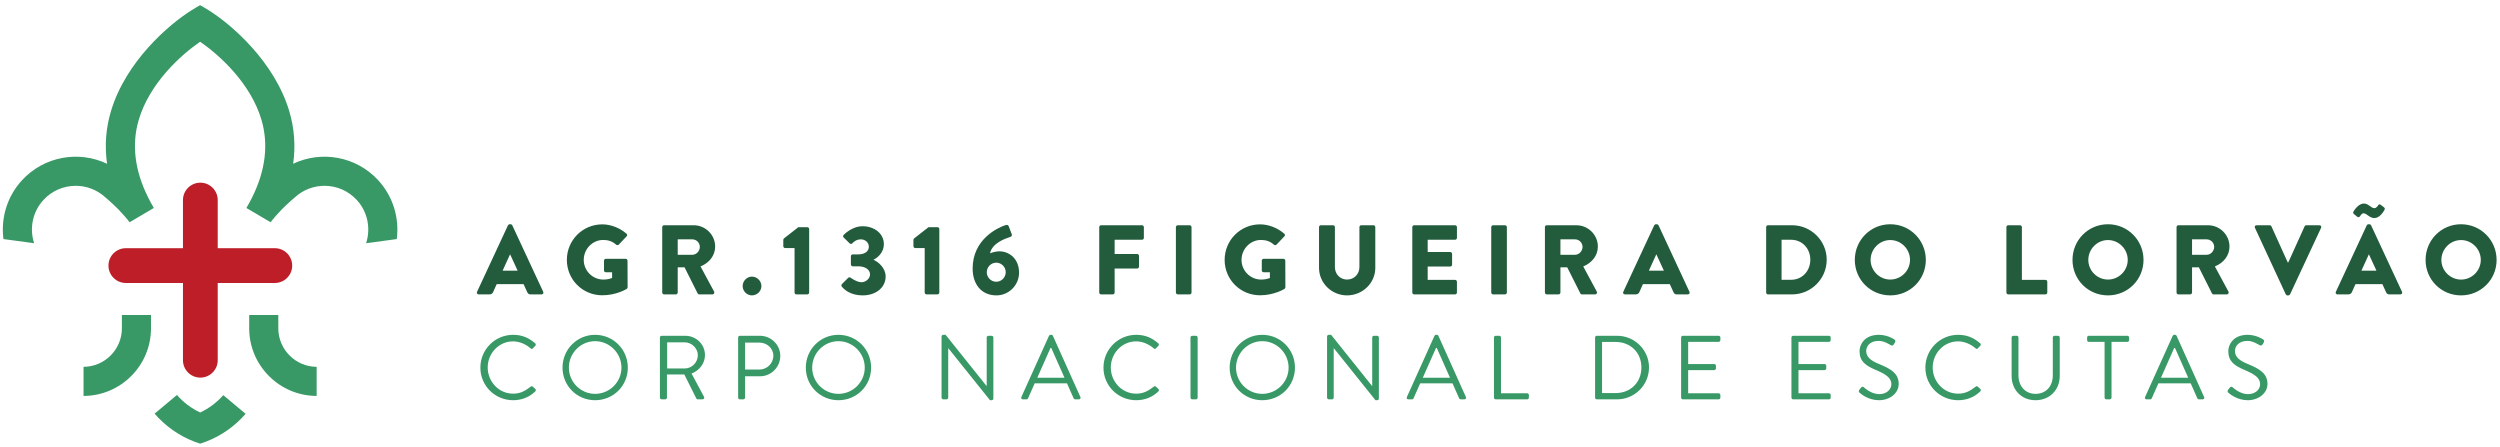
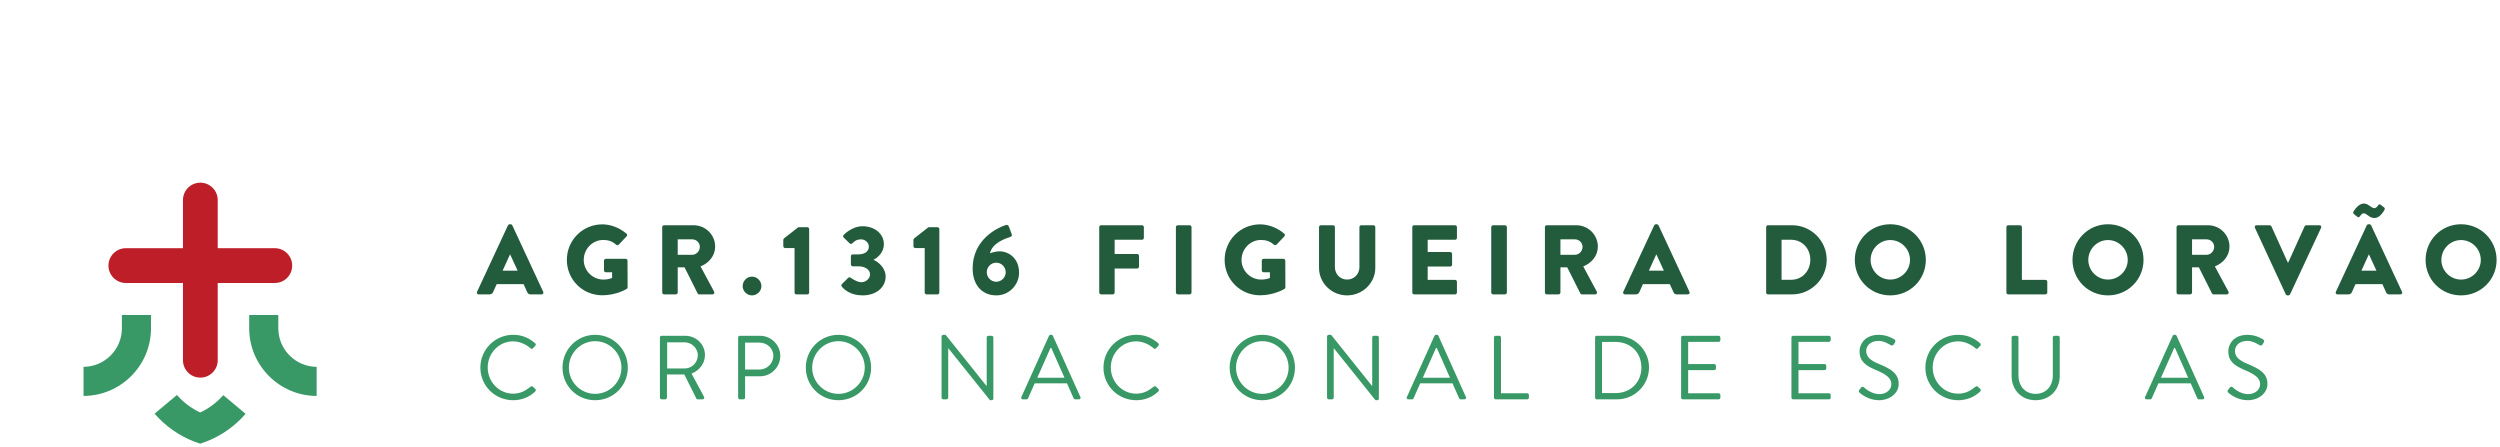
<svg xmlns="http://www.w3.org/2000/svg" width="431" height="77" viewBox="0 0 431 77" fill="none">
  <path d="M34.537 31.494C32.882 31.494 31.544 32.837 31.544 34.487V42.79H21.693C20.038 42.79 18.699 44.134 18.699 45.789C18.699 47.443 20.038 48.786 21.693 48.786H31.544V62.108C31.544 63.758 32.882 65.102 34.537 65.102C36.192 65.102 37.535 63.758 37.535 62.108V48.786H47.381C49.035 48.786 50.374 47.443 50.374 45.789C50.374 44.134 49.035 42.79 47.381 42.79H37.535V34.487C37.535 32.837 36.192 31.494 34.537 31.494Z" fill="#BD1E28" />
-   <path d="M65.213 31.086C61.393 26.92 55.393 25.922 50.54 28.233C50.969 25.173 50.756 22.151 49.879 19.199C47.318 10.583 39.846 4.189 35.996 1.782C35.398 1.407 34.89 1.112 34.499 0.896C34.108 1.112 33.601 1.407 33.003 1.782C29.153 4.189 21.68 10.583 19.119 19.199C18.238 22.151 18.025 25.173 18.458 28.233C13.606 25.922 7.606 26.92 3.785 31.086C1.178 33.926 0.13 37.66 0.595 41.215L5.884 41.934C5.062 39.427 5.577 36.558 7.485 34.479C8.974 32.857 11.008 32.034 13.053 32.034C14.874 32.034 16.703 32.687 18.151 34.013C18.151 34.013 19.489 35.14 20.466 36.155C21.002 36.703 22.047 37.884 22.341 38.317L26.52 35.856C26.167 35.256 25.846 34.663 25.552 34.072C23.218 29.402 22.666 24.9 23.922 20.654C25.764 14.421 31.073 9.549 34.499 7.199C37.925 9.549 43.235 14.421 45.076 20.654C46.328 24.9 45.776 29.402 43.447 34.072C43.152 34.663 42.831 35.256 42.478 35.856L46.657 38.317C46.947 37.884 47.996 36.703 48.528 36.155C49.51 35.14 50.847 34.013 50.847 34.013C52.295 32.687 54.124 32.034 55.945 32.034C57.991 32.034 60.024 32.857 61.513 34.479C63.422 36.558 63.932 39.427 63.114 41.934L68.403 41.215C68.864 37.66 67.816 33.926 65.213 31.086Z" fill="#389966" />
  <path d="M21.013 54.308V56.599C21.013 60.25 18.053 63.223 14.402 63.243V68.262C20.818 68.24 26.032 63.019 26.032 56.599V54.308H21.013Z" fill="#389966" />
  <path d="M47.98 54.308V56.599C47.98 60.25 50.944 63.223 54.591 63.243V68.262C48.175 68.24 42.961 63.019 42.961 56.599V54.308H47.98Z" fill="#389966" />
  <path d="M38.494 68.124C37.392 69.376 36.036 70.399 34.511 71.114C32.972 70.395 31.608 69.359 30.502 68.096L26.652 71.314C26.881 71.575 27.114 71.833 27.359 72.083C29.318 74.092 31.767 75.63 34.511 76.487C37.255 75.63 39.7 74.092 41.662 72.083C41.895 71.841 42.124 71.597 42.344 71.342L38.494 68.124Z" fill="#389966" />
  <path d="M82.816 63.376C82.816 66.519 85.344 68.997 88.471 68.997C89.868 68.997 91.215 68.515 92.279 67.484C92.396 67.368 92.412 67.152 92.296 67.069L91.83 66.636C91.731 66.569 91.614 66.552 91.448 66.685C90.616 67.318 89.818 67.867 88.454 67.867C85.976 67.867 84.08 65.771 84.08 63.359C84.08 60.931 85.976 58.852 88.454 58.852C89.518 58.852 90.632 59.319 91.448 60.033C91.614 60.183 91.731 60.2 91.864 60.05L92.279 59.618C92.412 59.501 92.396 59.301 92.263 59.185C91.199 58.27 90.05 57.722 88.471 57.722C85.344 57.722 82.816 60.25 82.816 63.376Z" fill="#389966" />
  <path d="M96.977 63.376C96.977 66.519 99.472 68.997 102.599 68.997C105.742 68.997 108.236 66.519 108.236 63.376C108.236 60.25 105.742 57.722 102.599 57.722C99.472 57.722 96.977 60.25 96.977 63.376ZM98.075 63.376C98.075 60.881 100.104 58.819 102.599 58.819C105.093 58.819 107.139 60.881 107.139 63.376C107.139 65.871 105.093 67.9 102.599 67.9C100.104 67.9 98.075 65.871 98.075 63.376Z" fill="#389966" />
  <path d="M113.77 68.548C113.77 68.715 113.903 68.848 114.069 68.848H114.684C114.834 68.848 114.983 68.715 114.983 68.548V64.557H117.977L120.056 68.715C120.089 68.765 120.156 68.848 120.305 68.848H121.103C121.369 68.848 121.487 68.598 121.369 68.399L119.225 64.407C120.588 63.858 121.537 62.661 121.537 61.214C121.537 59.352 120.006 57.888 118.126 57.888H114.069C113.903 57.888 113.77 58.021 113.77 58.17V68.548ZM115.017 63.526V59.018H118.043C119.258 59.018 120.305 60.05 120.305 61.23C120.305 62.512 119.258 63.526 118.043 63.526H115.017Z" fill="#389966" />
  <path d="M127.254 68.548C127.254 68.715 127.387 68.848 127.553 68.848H128.151C128.301 68.848 128.451 68.715 128.451 68.548V64.873H131.028C132.941 64.873 134.522 63.293 134.522 61.347C134.522 59.452 132.941 57.888 131.012 57.888H127.553C127.387 57.888 127.254 58.021 127.254 58.17V68.548ZM128.451 63.709V59.068H130.929C132.227 59.068 133.324 60.05 133.324 61.314C133.324 62.661 132.227 63.709 130.929 63.709H128.451Z" fill="#389966" />
  <path d="M138.922 63.376C138.922 66.519 141.417 68.997 144.544 68.997C147.687 68.997 150.182 66.519 150.182 63.376C150.182 60.25 147.687 57.722 144.544 57.722C141.417 57.722 138.922 60.25 138.922 63.376ZM140.02 63.376C140.02 60.881 142.049 58.819 144.544 58.819C147.038 58.819 149.084 60.881 149.084 63.376C149.084 65.871 147.038 67.9 144.544 67.9C142.049 67.9 140.02 65.871 140.02 63.376Z" fill="#389966" />
  <path d="M162.324 68.548C162.324 68.715 162.473 68.848 162.623 68.848H163.173C163.339 68.848 163.472 68.715 163.472 68.548V60.033H163.489L170.674 68.997H170.956C171.122 68.997 171.255 68.881 171.255 68.715V58.17C171.255 58.021 171.122 57.888 170.956 57.888H170.407C170.24 57.888 170.107 58.021 170.107 58.17V66.536C170.091 66.536 170.091 66.536 170.074 66.536L163.022 57.722H162.623C162.473 57.722 162.324 57.855 162.324 58.004V68.548Z" fill="#389966" />
  <path d="M176.351 68.848H176.966C177.115 68.848 177.199 68.748 177.232 68.681L178.379 66.087H183.95L185.098 68.681C185.132 68.748 185.231 68.848 185.364 68.848H185.996C186.229 68.848 186.362 68.648 186.262 68.449L181.523 57.904C181.49 57.805 181.407 57.722 181.256 57.722H181.106C180.973 57.722 180.89 57.805 180.84 57.904L176.084 68.449C175.984 68.648 176.117 68.848 176.351 68.848ZM178.828 65.123L181.106 59.984H181.239C182.005 61.697 182.753 63.409 183.518 65.123H178.828Z" fill="#389966" />
  <path d="M190.238 63.376C190.238 66.519 192.765 68.997 195.892 68.997C197.289 68.997 198.637 68.515 199.701 67.484C199.818 67.368 199.834 67.152 199.718 67.069L199.252 66.636C199.152 66.569 199.036 66.552 198.87 66.685C198.038 67.318 197.24 67.867 195.875 67.867C193.397 67.867 191.502 65.771 191.502 63.359C191.502 60.931 193.397 58.852 195.875 58.852C196.94 58.852 198.054 59.319 198.87 60.033C199.036 60.183 199.152 60.2 199.286 60.05L199.701 59.618C199.834 59.501 199.818 59.301 199.684 59.185C198.619 58.27 197.472 57.722 195.892 57.722C192.765 57.722 190.238 60.25 190.238 63.376Z" fill="#389966" />
-   <path d="M205.242 68.548C205.242 68.715 205.392 68.848 205.541 68.848H206.174C206.324 68.848 206.473 68.715 206.473 68.548V58.17C206.473 58.021 206.324 57.888 206.174 57.888H205.541C205.392 57.888 205.242 58.021 205.242 58.17V68.548Z" fill="#389966" />
  <path d="M211.992 63.376C211.992 66.519 214.487 68.997 217.613 68.997C220.757 68.997 223.252 66.519 223.252 63.376C223.252 60.25 220.757 57.722 217.613 57.722C214.487 57.722 211.992 60.25 211.992 63.376ZM213.09 63.376C213.09 60.881 215.118 58.819 217.613 58.819C220.108 58.819 222.154 60.881 222.154 63.376C222.154 65.871 220.108 67.9 217.613 67.9C215.118 67.9 213.09 65.871 213.09 63.376Z" fill="#389966" />
  <path d="M228.785 68.548C228.785 68.715 228.935 68.848 229.085 68.848H229.634C229.8 68.848 229.933 68.715 229.933 68.548V60.033H229.95L237.134 68.997H237.418C237.584 68.997 237.717 68.881 237.717 68.715V58.17C237.717 58.021 237.584 57.888 237.418 57.888H236.868C236.702 57.888 236.569 58.021 236.569 58.17V66.536C236.552 66.536 236.552 66.536 236.536 66.536L229.484 57.722H229.085C228.935 57.722 228.785 57.855 228.785 58.004V68.548Z" fill="#389966" />
  <path d="M242.811 68.848H243.427C243.577 68.848 243.66 68.748 243.693 68.681L244.84 66.087H250.412L251.56 68.681C251.593 68.748 251.693 68.848 251.826 68.848H252.458C252.69 68.848 252.823 68.648 252.724 68.449L247.983 57.904C247.95 57.805 247.867 57.722 247.717 57.722H247.568C247.435 57.722 247.352 57.805 247.302 57.904L242.545 68.449C242.445 68.648 242.578 68.848 242.811 68.848ZM245.289 65.123L247.568 59.984H247.701C248.467 61.697 249.215 63.409 249.979 65.123H245.289Z" fill="#389966" />
  <path d="M257.559 68.548C257.559 68.715 257.691 68.848 257.858 68.848H263.279C263.446 68.848 263.579 68.715 263.579 68.548V68.1C263.579 67.933 263.446 67.8 263.279 67.8H258.772V58.17C258.772 58.021 258.623 57.888 258.473 57.888H257.858C257.691 57.888 257.559 58.021 257.559 58.17V68.548Z" fill="#389966" />
  <path d="M274.992 68.548C274.992 68.715 275.125 68.848 275.275 68.848H278.785C281.812 68.848 284.29 66.386 284.29 63.343C284.29 60.333 281.812 57.888 278.785 57.888H275.275C275.125 57.888 274.992 58.021 274.992 58.17V68.548ZM276.19 67.767V58.952H278.536C281.097 58.952 282.975 60.782 282.975 63.343C282.975 65.937 281.097 67.767 278.536 67.767H276.19Z" fill="#389966" />
  <path d="M289.824 68.548C289.824 68.715 289.957 68.848 290.123 68.848H296.294C296.46 68.848 296.593 68.715 296.593 68.548V68.1C296.593 67.933 296.46 67.8 296.294 67.8H291.039V63.808H295.528C295.679 63.808 295.829 63.675 295.829 63.509V63.044C295.829 62.894 295.679 62.761 295.528 62.761H291.039V58.935H296.294C296.46 58.935 296.593 58.786 296.593 58.636V58.17C296.593 58.021 296.46 57.888 296.294 57.888H290.123C289.957 57.888 289.824 58.021 289.824 58.17V68.548Z" fill="#389966" />
  <path d="M308.844 68.548C308.844 68.715 308.977 68.848 309.143 68.848H315.313C315.48 68.848 315.613 68.715 315.613 68.548V68.1C315.613 67.933 315.48 67.8 315.313 67.8H310.058V63.808H314.549C314.698 63.808 314.848 63.675 314.848 63.509V63.044C314.848 62.894 314.698 62.761 314.549 62.761H310.058V58.935H315.313C315.48 58.935 315.613 58.786 315.613 58.636V58.17C315.613 58.021 315.48 57.888 315.313 57.888H309.143C308.977 57.888 308.844 58.021 308.844 58.17V68.548Z" fill="#389966" />
  <path d="M320.633 67.734C320.85 67.917 322.096 68.997 323.943 68.997C325.773 68.997 327.335 67.817 327.335 66.187C327.335 64.374 325.972 63.576 323.843 62.711C322.53 62.162 321.731 61.546 321.731 60.499C321.731 59.834 322.229 58.769 323.893 58.769C324.857 58.769 325.839 59.435 325.955 59.501C326.205 59.634 326.354 59.568 326.504 59.352C326.554 59.252 326.62 59.151 326.687 59.052C326.87 58.752 326.687 58.569 326.587 58.52C326.587 58.52 325.457 57.722 323.91 57.722C321.415 57.722 320.584 59.452 320.584 60.516C320.584 62.295 321.614 63.01 323.328 63.758C325.141 64.508 326.072 65.156 326.072 66.237C326.072 67.152 325.241 67.95 323.976 67.95C322.58 67.95 321.431 66.853 321.332 66.769C321.116 66.569 320.933 66.702 320.783 66.903C320.7 67.001 320.617 67.102 320.55 67.202C320.351 67.501 320.517 67.634 320.633 67.734Z" fill="#389966" />
  <path d="M331.934 63.376C331.934 66.519 334.462 68.997 337.588 68.997C338.985 68.997 340.332 68.515 341.396 67.484C341.513 67.368 341.529 67.152 341.413 67.069L340.947 66.636C340.848 66.569 340.731 66.552 340.565 66.685C339.734 67.318 338.935 67.867 337.571 67.867C335.093 67.867 333.197 65.771 333.197 63.359C333.197 60.931 335.093 58.852 337.571 58.852C338.635 58.852 339.75 59.319 340.565 60.033C340.731 60.183 340.848 60.2 340.981 60.05L341.396 59.618C341.529 59.501 341.513 59.301 341.38 59.185C340.316 58.27 339.167 57.722 337.588 57.722C334.462 57.722 331.934 60.25 331.934 63.376Z" fill="#389966" />
  <path d="M346.801 64.807C346.801 67.185 348.464 68.997 350.925 68.997C353.403 68.997 355.1 67.185 355.1 64.807V58.17C355.1 58.021 354.951 57.888 354.801 57.888H354.202C354.036 57.888 353.903 58.021 353.903 58.17V64.74C353.903 66.536 352.772 67.9 350.925 67.9C349.097 67.9 347.982 66.503 347.982 64.707V58.17C347.982 58.021 347.865 57.888 347.682 57.888H347.101C346.934 57.888 346.801 58.021 346.801 58.17V64.807Z" fill="#389966" />
-   <path d="M362.83 68.548C362.83 68.715 362.981 68.848 363.13 68.848H363.729C363.878 68.848 364.028 68.715 364.028 68.548V58.935H366.755C366.922 58.935 367.055 58.786 367.055 58.636V58.17C367.055 58.021 366.922 57.888 366.755 57.888H360.102C359.936 57.888 359.82 58.021 359.82 58.17V58.636C359.82 58.786 359.936 58.935 360.102 58.935H362.83V68.548Z" fill="#389966" />
  <path d="M370.077 68.848H370.692C370.841 68.848 370.924 68.748 370.958 68.681L372.106 66.087H377.677L378.824 68.681C378.859 68.748 378.958 68.848 379.091 68.848H379.723C379.956 68.848 380.089 68.648 379.989 68.449L375.249 57.904C375.216 57.805 375.133 57.722 374.983 57.722H374.833C374.7 57.722 374.617 57.805 374.567 57.904L369.811 68.449C369.711 68.648 369.844 68.848 370.077 68.848ZM372.555 65.123L374.833 59.984H374.966C375.731 61.697 376.48 63.409 377.245 65.123H372.555Z" fill="#389966" />
  <path d="M384.208 67.734C384.424 67.917 385.671 68.997 387.517 68.997C389.347 68.997 390.91 67.817 390.91 66.187C390.91 64.374 389.547 63.576 387.418 62.711C386.103 62.162 385.305 61.546 385.305 60.499C385.305 59.834 385.804 58.769 387.467 58.769C388.432 58.769 389.413 59.435 389.53 59.501C389.779 59.634 389.929 59.568 390.079 59.352C390.128 59.252 390.195 59.151 390.261 59.052C390.444 58.752 390.261 58.569 390.162 58.52C390.162 58.52 389.031 57.722 387.484 57.722C384.989 57.722 384.158 59.452 384.158 60.516C384.158 62.295 385.189 63.01 386.902 63.758C388.714 64.508 389.646 65.156 389.646 66.237C389.646 67.152 388.815 67.95 387.55 67.95C386.153 67.95 385.006 66.853 384.906 66.769C384.69 66.569 384.507 66.702 384.357 66.903C384.274 67.001 384.191 67.102 384.125 67.202C383.925 67.501 384.091 67.634 384.208 67.734Z" fill="#389966" />
  <path d="M82.529 50.753H84.404C84.745 50.753 84.933 50.549 85.016 50.346L85.631 48.982H90.263L90.874 50.324C91.027 50.649 91.165 50.753 91.472 50.753H93.361C93.618 50.753 93.755 50.533 93.651 50.308L88.32 38.849C88.272 38.745 88.15 38.661 88.03 38.661H87.86C87.743 38.661 87.622 38.745 87.572 38.849L82.242 50.308C82.138 50.533 82.276 50.753 82.529 50.753ZM86.649 46.666L87.93 43.855H87.947L89.24 46.666H86.649ZM97.726 44.807C97.726 48.217 100.45 50.907 103.839 50.907C106.308 50.907 108.062 49.796 108.062 49.796C108.134 49.746 108.2 49.61 108.2 49.526L108.184 44.945C108.184 44.774 108.046 44.62 107.875 44.62H104.454C104.267 44.62 104.129 44.757 104.129 44.945V46.633C104.129 46.803 104.267 46.936 104.454 46.936H105.526V47.925C105.015 48.13 104.504 48.196 104.009 48.196C102.155 48.196 100.637 46.666 100.637 44.807C100.637 42.936 102.138 41.368 103.992 41.368C104.827 41.368 105.576 41.589 106.225 42.188C106.362 42.288 106.549 42.288 106.686 42.167L108.029 40.737C108.167 40.6 108.149 40.395 107.996 40.279C106.836 39.273 105.272 38.678 103.842 38.678C100.45 38.678 97.726 41.402 97.726 44.807ZM114.167 50.429C114.167 50.599 114.304 50.753 114.49 50.753H116.516C116.686 50.753 116.839 50.599 116.839 50.429V46.088H118.017L120.279 50.599C120.312 50.666 120.416 50.753 120.553 50.753H122.819C123.106 50.753 123.226 50.479 123.106 50.258L120.773 45.934C122.253 45.335 123.293 44.075 123.293 42.508C123.293 40.483 121.625 38.832 119.58 38.832H114.49C114.304 38.832 114.167 38.986 114.167 39.152V50.429ZM116.839 43.922V41.265H119.36C120.058 41.265 120.652 41.847 120.652 42.562C120.652 43.277 120.058 43.922 119.36 43.922H116.839ZM128.033 49.323C128.033 50.191 128.765 50.924 129.634 50.924C130.519 50.924 131.268 50.191 131.268 49.323C131.268 48.437 130.519 47.689 129.634 47.689C128.765 47.689 128.033 48.437 128.033 49.323ZM136.98 50.429C136.98 50.599 137.113 50.753 137.301 50.753H139.192C139.363 50.753 139.5 50.599 139.5 50.429V39.494C139.5 39.322 139.363 39.173 139.192 39.173H137.625L135.139 41.115C135.089 41.165 135.039 41.302 135.039 41.368V42.441C135.039 42.611 135.172 42.766 135.342 42.766H136.98V50.429ZM145.126 49.406C145.484 49.868 146.573 50.924 148.719 50.924C151.068 50.924 152.685 49.526 152.685 47.667C152.685 46.204 151.425 45.148 150.627 44.807V44.757C151.391 44.4 152.381 43.431 152.381 42.117C152.381 40.208 150.676 39.003 148.702 39.003C146.843 39.003 145.446 40.5 145.446 40.5C145.33 40.62 145.312 40.824 145.446 40.945L146.485 41.963C146.623 42.084 146.826 42.084 146.947 41.946C147.201 41.656 147.679 41.265 148.427 41.265C149.159 41.265 149.79 41.809 149.79 42.541C149.79 43.273 149.159 43.855 147.969 43.855H147.013C146.843 43.855 146.693 43.992 146.693 44.179V45.593C146.693 45.759 146.843 45.913 147.013 45.913H147.969C149.23 45.913 149.995 46.546 149.995 47.294C149.995 48.042 149.247 48.657 148.514 48.657C147.696 48.657 146.639 47.872 146.639 47.872C146.503 47.772 146.331 47.789 146.215 47.909L145.142 48.982C145.039 49.098 145.022 49.285 145.126 49.406ZM159.416 50.429C159.416 50.599 159.553 50.753 159.741 50.753H161.632C161.803 50.753 161.94 50.599 161.94 50.429V39.494C161.94 39.322 161.803 39.173 161.632 39.173H160.065L157.579 41.115C157.529 41.165 157.475 41.302 157.475 41.368V42.441C157.475 42.611 157.612 42.766 157.782 42.766H159.416V50.429ZM167.682 46.291C167.682 48.948 169.146 50.924 171.786 50.924C173.914 50.924 175.687 49.168 175.687 47.023C175.687 44.504 173.898 43.327 172.298 43.327C171.836 43.327 171.12 43.481 170.68 43.667C171.037 41.913 173.303 41.132 174.102 40.873C174.443 40.774 174.492 40.587 174.426 40.38L173.931 39.069C173.848 38.832 173.661 38.712 173.404 38.794C171.94 39.257 167.682 41.285 167.682 46.291ZM170.119 46.936C170.119 46.034 170.851 45.285 171.753 45.285C172.655 45.285 173.386 46.034 173.386 46.936C173.386 47.822 172.655 48.574 171.753 48.574C170.851 48.574 170.119 47.822 170.119 46.936ZM189.507 50.429C189.507 50.599 189.644 50.753 189.832 50.753H191.839C192.01 50.753 192.164 50.599 192.164 50.429V46.291H196.047C196.218 46.291 196.367 46.138 196.367 45.968V44.109C196.367 43.942 196.218 43.789 196.047 43.789H192.164V41.335H196.879C197.065 41.335 197.203 41.182 197.203 41.011V39.152C197.203 38.986 197.065 38.832 196.879 38.832H189.832C189.644 38.832 189.507 38.986 189.507 39.152V50.429ZM202.725 50.429C202.725 50.599 202.878 50.753 203.05 50.753H205.094C205.266 50.753 205.419 50.599 205.419 50.429V39.152C205.419 38.986 205.266 38.832 205.094 38.832H203.05C202.878 38.832 202.725 38.986 202.725 39.152V50.429ZM211.127 44.807C211.127 48.217 213.851 50.907 217.24 50.907C219.71 50.907 221.464 49.796 221.464 49.796C221.535 49.746 221.601 49.61 221.601 49.526L221.585 44.945C221.585 44.774 221.448 44.62 221.278 44.62H217.856C217.664 44.62 217.531 44.757 217.531 44.945V46.633C217.531 46.803 217.668 46.936 217.856 46.936H218.929V47.925C218.417 48.13 217.906 48.196 217.411 48.196C215.556 48.196 214.039 46.666 214.039 44.807C214.039 42.936 215.535 41.368 217.394 41.368C218.229 41.368 218.978 41.589 219.627 42.188C219.76 42.288 219.947 42.288 220.083 42.167L221.431 40.737C221.564 40.6 221.547 40.395 221.398 40.279C220.238 39.273 218.67 38.678 217.24 38.678C213.851 38.678 211.127 41.402 211.127 44.807ZM227.398 46.188C227.398 48.778 229.56 50.924 232.234 50.924C234.924 50.924 237.102 48.778 237.102 46.188V39.152C237.102 38.986 236.952 38.832 236.782 38.832H234.686C234.499 38.832 234.363 38.986 234.363 39.152V46.051C234.363 47.244 233.46 48.196 232.234 48.196C231.024 48.196 230.138 47.244 230.138 46.051V39.152C230.138 38.986 230.001 38.832 229.813 38.832H227.722C227.551 38.832 227.398 38.986 227.398 39.152V46.188ZM243.48 50.429C243.48 50.599 243.613 50.753 243.801 50.753H250.853C251.039 50.753 251.176 50.599 251.176 50.429V48.574C251.176 48.404 251.039 48.25 250.853 48.25H246.133V45.951H250.017C250.187 45.951 250.341 45.813 250.341 45.626V43.772C250.341 43.601 250.187 43.447 250.017 43.447H246.133V41.335H250.853C251.039 41.335 251.176 41.182 251.176 41.011V39.152C251.176 38.986 251.039 38.832 250.853 38.832H243.801C243.613 38.832 243.48 38.986 243.48 39.152V50.429ZM257.089 50.429C257.089 50.599 257.243 50.753 257.414 50.753H259.459C259.63 50.753 259.783 50.599 259.783 50.429V39.152C259.783 38.986 259.63 38.832 259.459 38.832H257.414C257.243 38.832 257.089 38.986 257.089 39.152V50.429ZM266.344 50.429C266.344 50.599 266.477 50.753 266.664 50.753H268.693C268.865 50.753 269.018 50.599 269.018 50.429V46.088H270.191L272.457 50.599C272.49 50.666 272.593 50.753 272.731 50.753H274.992C275.284 50.753 275.404 50.479 275.284 50.258L272.951 45.934C274.431 45.335 275.471 44.075 275.471 42.508C275.471 40.483 273.803 38.832 271.758 38.832H266.664C266.477 38.832 266.344 38.986 266.344 39.152V50.429ZM269.018 43.922V41.265H271.537C272.237 41.265 272.831 41.847 272.831 42.562C272.831 43.277 272.237 43.922 271.537 43.922H269.018ZM280.144 50.753H282.015C282.356 50.753 282.543 50.549 282.631 50.346L283.242 48.982H287.874L288.489 50.324C288.639 50.649 288.777 50.753 289.084 50.753H290.976C291.229 50.753 291.366 50.533 291.263 50.308L285.932 38.849C285.882 38.745 285.762 38.661 285.645 38.661H285.475C285.355 38.661 285.234 38.745 285.184 38.849L279.854 50.308C279.749 50.533 279.887 50.753 280.144 50.753ZM284.265 46.666L285.542 43.855H285.558L286.855 46.666H284.265ZM304.484 50.429C304.484 50.599 304.622 50.753 304.792 50.753H308.95C312.235 50.753 314.925 48.079 314.925 44.774C314.925 41.506 312.235 38.832 308.95 38.832H304.792C304.622 38.832 304.484 38.986 304.484 39.152V50.429ZM307.142 48.234V41.335H308.78C310.705 41.335 312.098 42.849 312.098 44.774C312.098 46.716 310.705 48.234 308.78 48.234H307.142ZM319.769 44.807C319.769 48.217 322.476 50.924 325.881 50.924C329.286 50.924 332.014 48.217 332.014 44.807C332.014 41.402 329.286 38.661 325.881 38.661C322.476 38.661 319.769 41.402 319.769 44.807ZM322.492 44.807C322.492 42.936 324.027 41.385 325.881 41.385C327.757 41.385 329.286 42.936 329.286 44.807C329.286 46.666 327.757 48.196 325.881 48.196C324.027 48.196 322.492 46.666 322.492 44.807ZM345.902 50.429C345.902 50.599 346.038 50.753 346.225 50.753H352.629C352.816 50.753 352.953 50.599 352.953 50.429V48.574C352.953 48.404 352.816 48.25 352.629 48.25H348.574V39.152C348.574 38.986 348.421 38.832 348.251 38.832H346.225C346.038 38.832 345.902 38.986 345.902 39.152V50.429ZM357.298 44.807C357.298 48.217 360.005 50.924 363.414 50.924C366.82 50.924 369.543 48.217 369.543 44.807C369.543 41.402 366.82 38.661 363.414 38.661C360.005 38.661 357.298 41.402 357.298 44.807ZM360.025 44.807C360.025 42.936 361.556 41.385 363.414 41.385C365.286 41.385 366.82 42.936 366.82 44.807C366.82 46.666 365.286 48.196 363.414 48.196C361.556 48.196 360.025 46.666 360.025 44.807ZM375.235 50.429C375.235 50.599 375.372 50.753 375.559 50.753H377.588C377.759 50.753 377.909 50.599 377.909 50.429V46.088H379.085L381.351 50.599C381.385 50.666 381.488 50.753 381.621 50.753H383.887C384.179 50.753 384.295 50.479 384.179 50.258L381.846 45.934C383.327 45.335 384.365 44.075 384.365 42.508C384.365 40.483 382.694 38.832 380.653 38.832H375.559C375.372 38.832 375.235 38.986 375.235 39.152V50.429ZM377.909 43.922V41.265H380.432C381.131 41.265 381.726 41.847 381.726 42.562C381.726 43.277 381.131 43.922 380.432 43.922H377.909ZM394.062 50.736C394.112 50.836 394.211 50.924 394.349 50.924H394.519C394.656 50.924 394.76 50.836 394.811 50.736L400.157 39.273C400.261 39.053 400.124 38.832 399.866 38.832H397.605C397.467 38.832 397.347 38.932 397.313 39.019L394.503 45.235H394.403L391.592 39.019C391.554 38.932 391.438 38.832 391.301 38.832H389.035C388.782 38.832 388.644 39.053 388.749 39.273L394.062 50.736ZM402.988 50.753H404.864C405.205 50.753 405.392 50.549 405.475 50.346L406.09 48.982H410.722L411.333 50.329C411.488 50.653 411.625 50.753 411.928 50.753H413.82C414.078 50.753 414.211 50.533 414.112 50.313L408.781 38.849C408.727 38.745 408.611 38.661 408.489 38.661H408.319C408.199 38.661 408.083 38.745 408.028 38.849L402.698 50.313C402.598 50.533 402.735 50.753 402.988 50.753ZM407.11 46.666L408.386 43.855H408.406L409.7 46.666H407.11ZM406.411 37.385C406.565 37.485 406.685 37.468 406.785 37.365C406.938 37.194 407.163 36.77 407.466 36.77C408.049 36.77 408.456 37.59 409.342 37.59C410.245 37.59 410.873 36.55 411.043 36.259C411.18 36.055 411.163 35.867 411.026 35.764L410.448 35.324C410.278 35.169 410.107 35.219 410.02 35.356C409.903 35.544 409.645 35.884 409.375 35.884C408.71 35.884 408.352 35.086 407.533 35.086C406.615 35.086 405.883 36.209 405.712 36.517C405.662 36.633 405.695 36.82 405.817 36.907L406.411 37.385ZM418.169 44.812C418.169 48.217 420.876 50.924 424.281 50.924C427.687 50.924 430.414 48.217 430.414 44.812C430.414 41.402 427.687 38.661 424.281 38.661C420.876 38.661 418.169 41.402 418.169 44.812ZM420.893 44.812C420.893 42.936 422.427 41.385 424.281 41.385C426.156 41.385 427.687 42.936 427.687 44.812C427.687 46.666 426.156 48.2 424.281 48.2C422.427 48.2 420.893 46.666 420.893 44.812Z" fill="#235C3D" />
</svg>